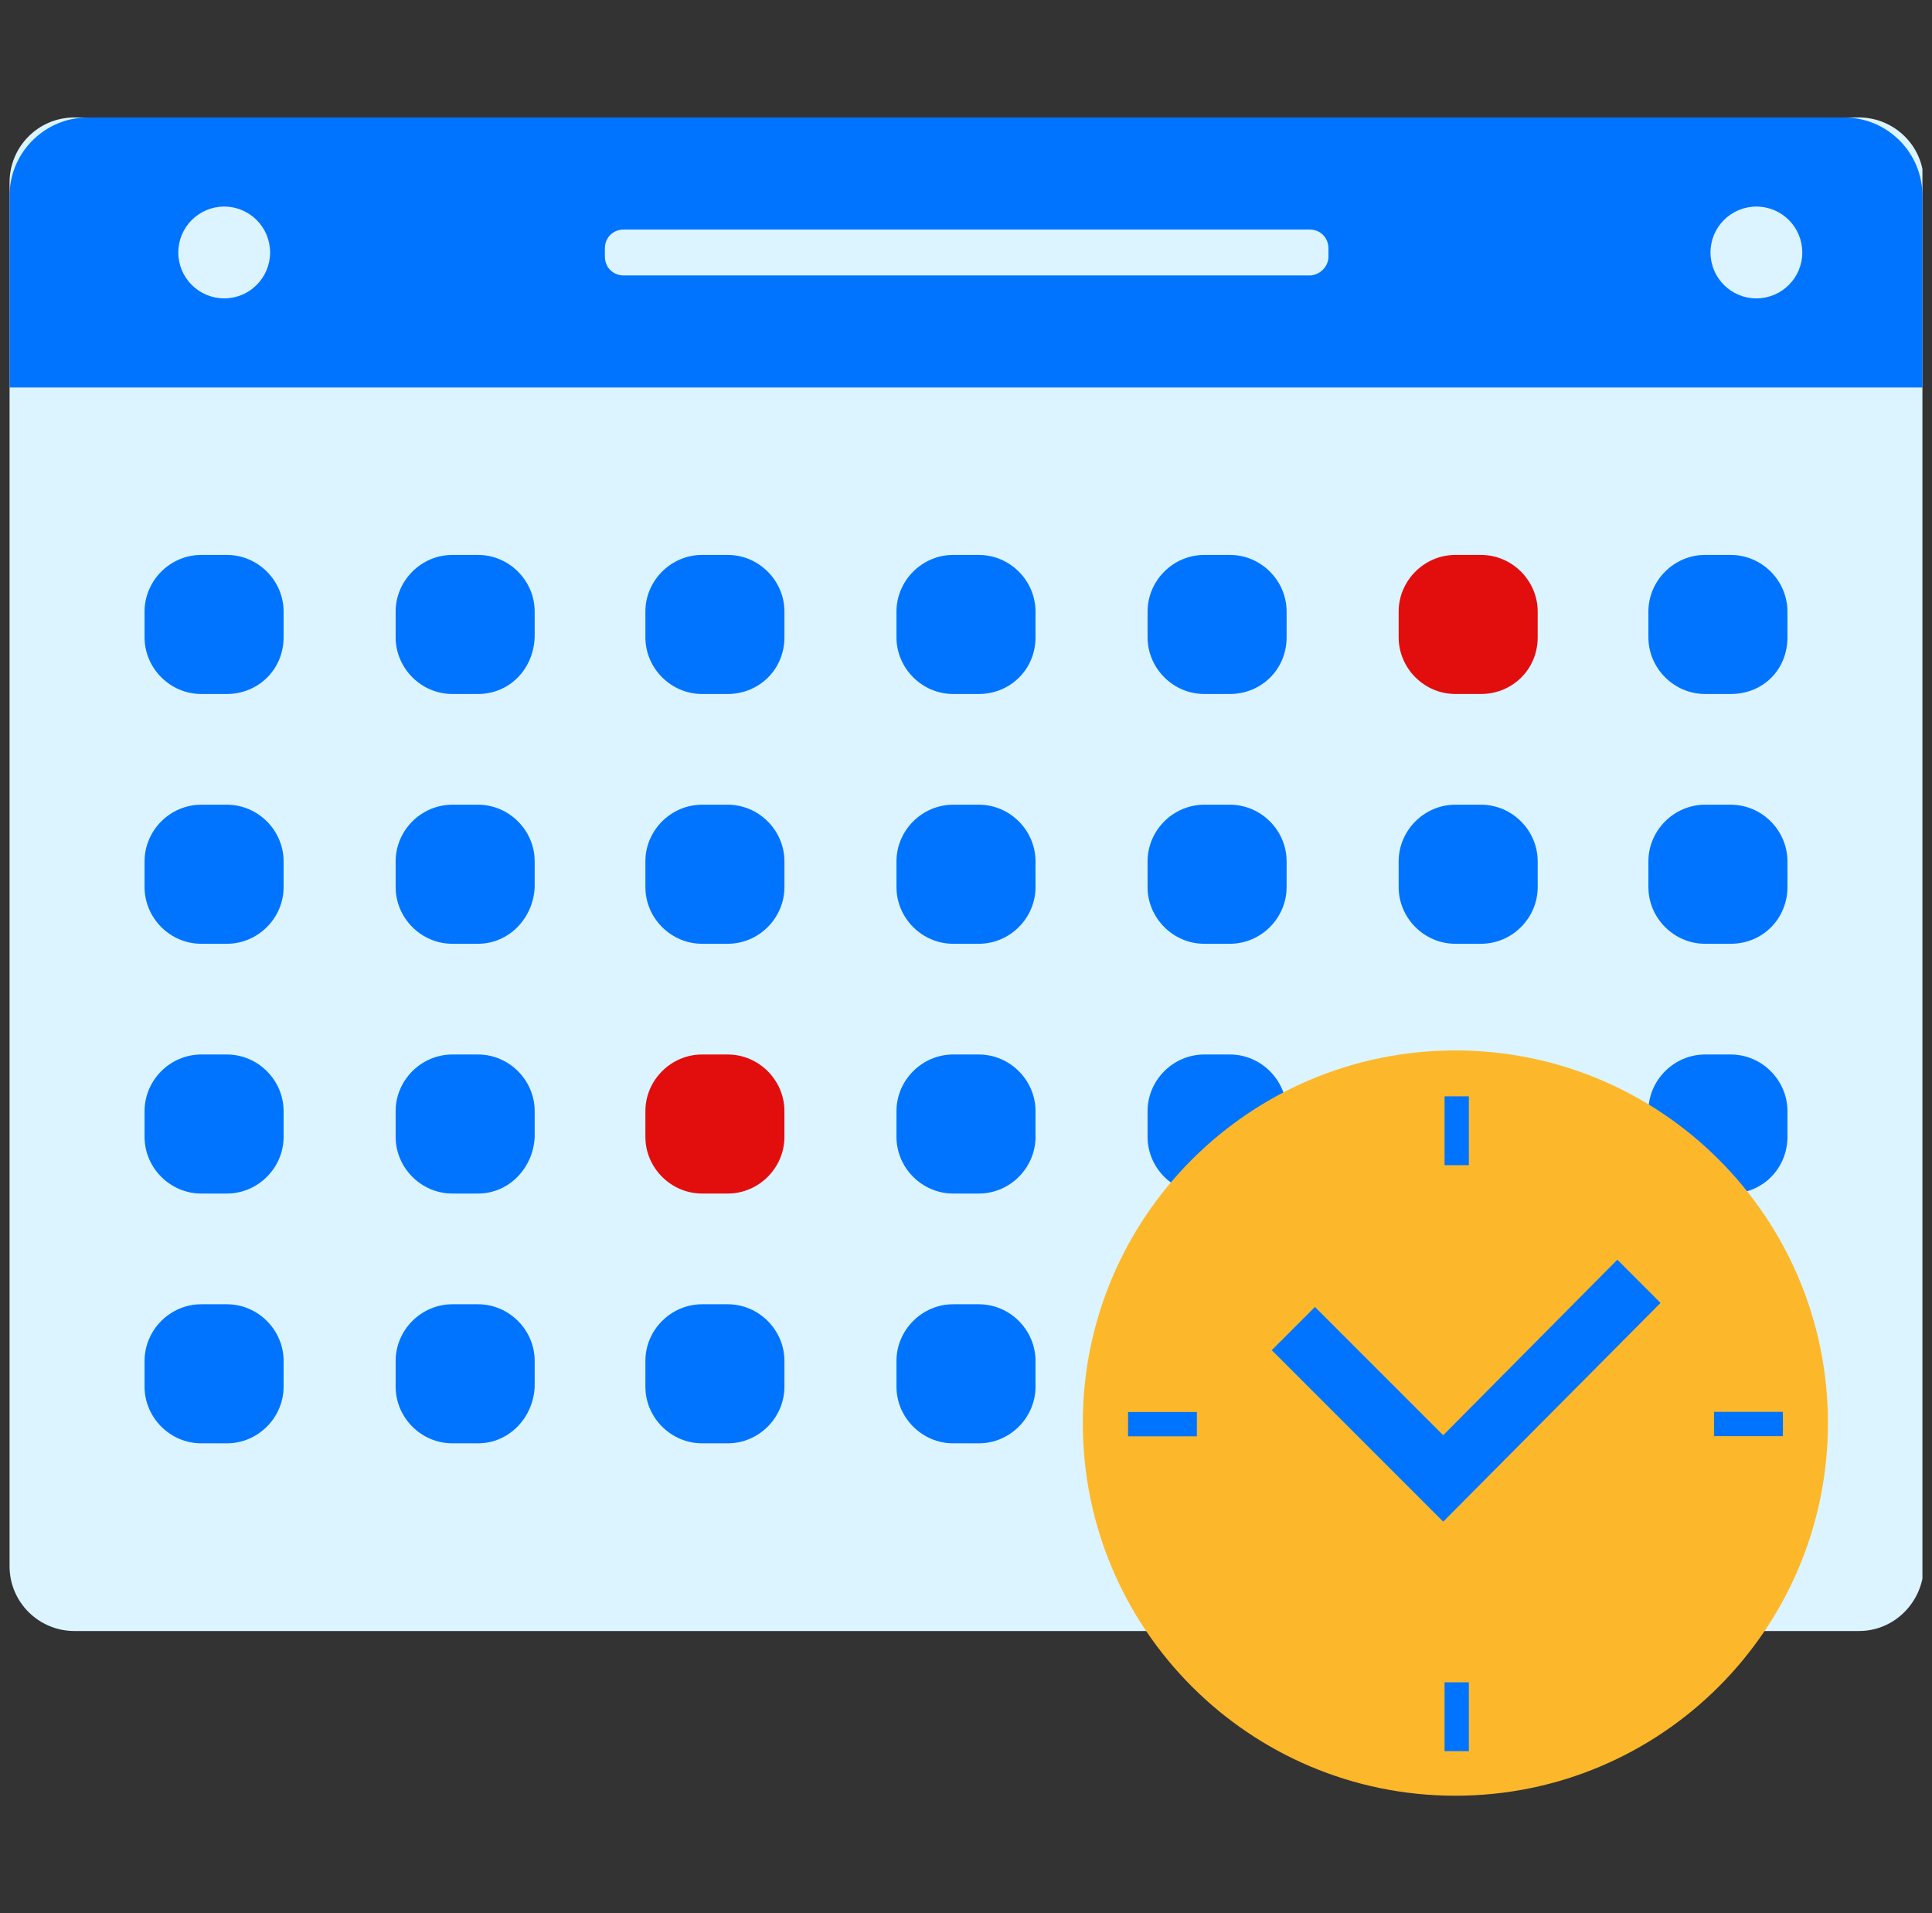
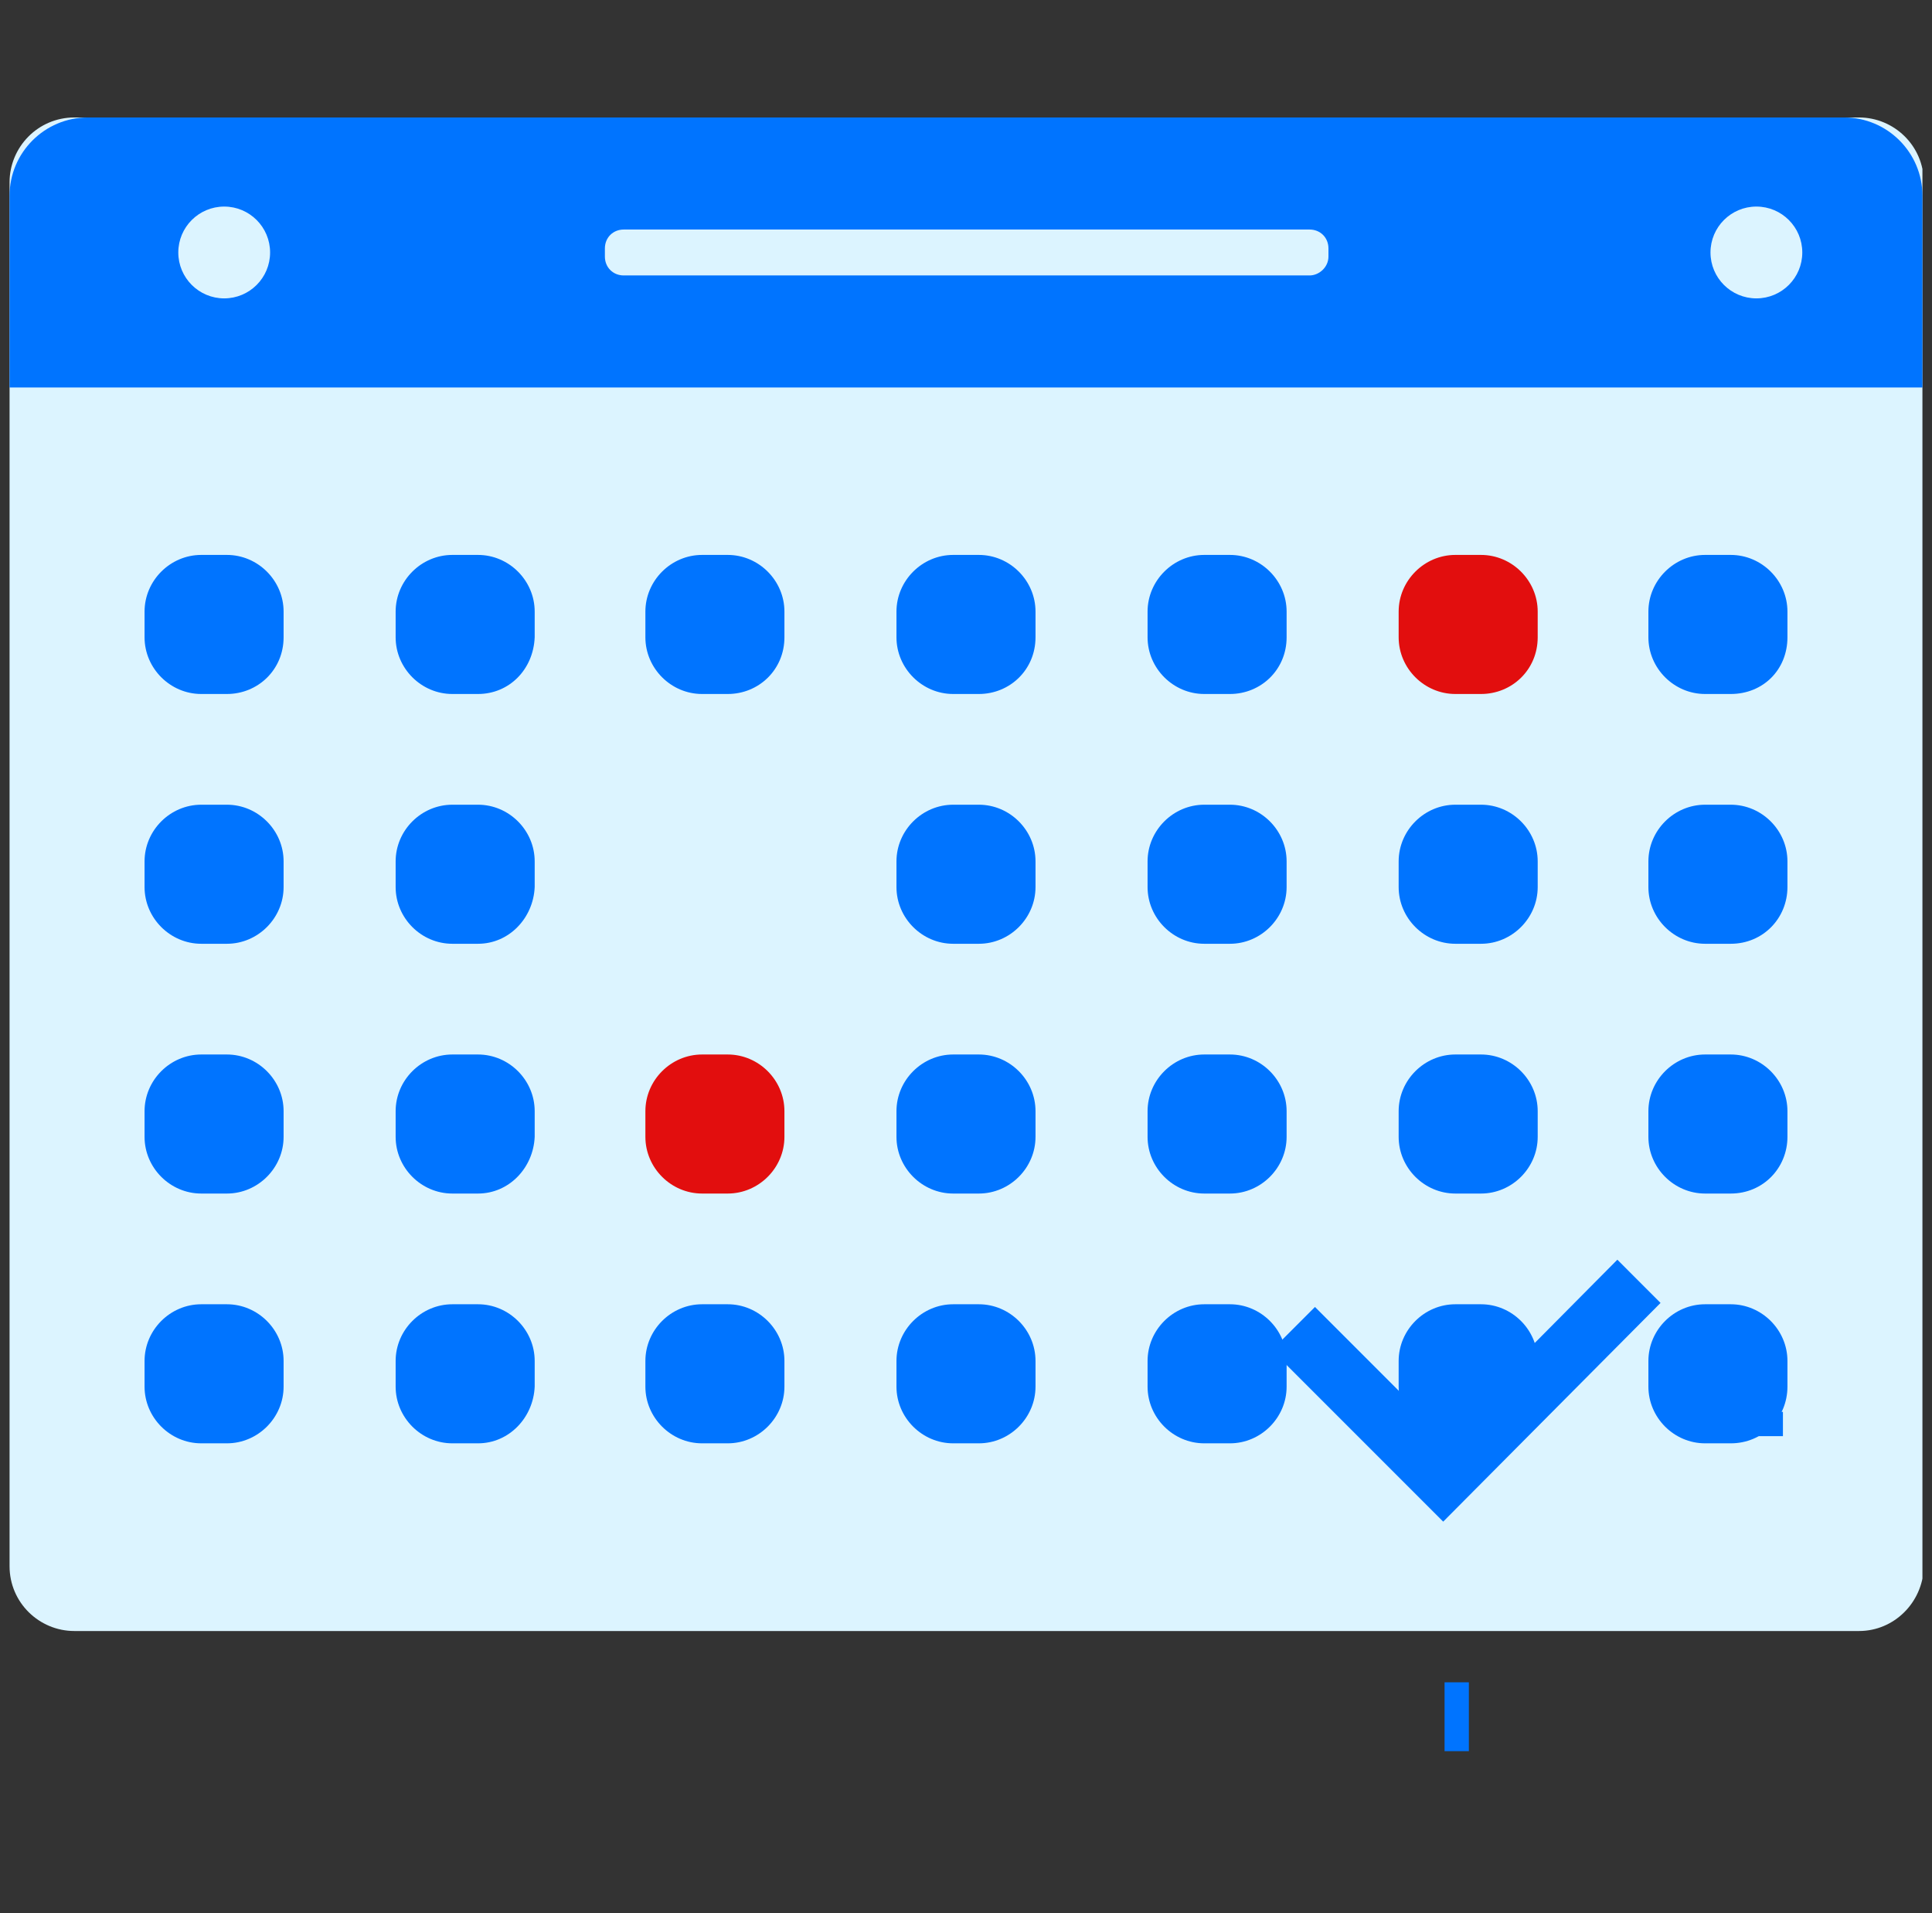
<svg xmlns="http://www.w3.org/2000/svg" width="101" height="100" viewBox="0 0 101 100" fill="none">
  <rect x="0" y="0" width="101" height="100" fill="#333333" stroke="none" />
  <g clip-path="url(#clip0_160_3168)">
    <path d="M97.183 85.251H3.887C2.053 85.251 0.5 83.769 0.5 81.863V9.527C0.5 7.692 1.982 6.14 3.887 6.14H97.183C99.018 6.14 100.571 7.622 100.571 9.527V81.934C100.5 83.769 99.018 85.251 97.183 85.251Z" fill="#DCF4FF" />
    <path d="M100.5 10.233C100.5 7.975 98.665 6.14 96.407 6.14H4.593C2.335 6.14 0.5 7.975 0.5 10.233V20.254H100.5V10.233Z" fill="#0074FF" />
    <path d="M11.721 15.596C13.046 15.596 14.12 14.522 14.12 13.197C14.12 11.872 13.046 10.797 11.721 10.797C10.396 10.797 9.321 11.872 9.321 13.197C9.321 14.522 10.396 15.596 11.721 15.596Z" fill="#DCF4FF" />
    <path d="M91.82 15.596C93.145 15.596 94.219 14.522 94.219 13.197C94.219 11.872 93.145 10.797 91.82 10.797C90.494 10.797 89.42 11.872 89.42 13.197C89.42 14.522 90.494 15.596 91.82 15.596Z" fill="#DCF4FF" />
    <path d="M68.46 14.397H32.61C32.045 14.397 31.622 13.973 31.622 13.409V12.985C31.622 12.421 32.045 11.997 32.61 11.997H68.46C69.025 11.997 69.448 12.421 69.448 12.985V13.409C69.448 13.973 68.954 14.397 68.46 14.397Z" fill="#DCF4FF" />
    <path d="M11.862 36.274H10.521C8.898 36.274 7.557 34.933 7.557 33.31V31.969C7.557 30.346 8.898 29.005 10.521 29.005H11.862C13.485 29.005 14.826 30.346 14.826 31.969V33.31C14.826 35.004 13.485 36.274 11.862 36.274Z" fill="#0074FF" />
    <path d="M24.988 36.274H23.648C22.024 36.274 20.683 34.933 20.683 33.31V31.969C20.683 30.346 22.024 29.005 23.648 29.005H24.988C26.611 29.005 27.952 30.346 27.952 31.969V33.31C27.882 35.004 26.611 36.274 24.988 36.274Z" fill="#0074FF" />
    <path d="M38.044 36.274H36.703C35.08 36.274 33.739 34.933 33.739 33.31V31.969C33.739 30.346 35.08 29.005 36.703 29.005H38.044C39.667 29.005 41.008 30.346 41.008 31.969V33.31C41.008 35.004 39.667 36.274 38.044 36.274Z" fill="#0074FF" />
    <path d="M51.17 36.274H49.83C48.206 36.274 46.865 34.933 46.865 33.31V31.969C46.865 30.346 48.206 29.005 49.83 29.005H51.17C52.794 29.005 54.134 30.346 54.134 31.969V33.31C54.134 35.004 52.794 36.274 51.17 36.274Z" fill="#0074FF" />
    <path d="M64.297 36.274H62.956C61.333 36.274 59.992 34.933 59.992 33.31V31.969C59.992 30.346 61.333 29.005 62.956 29.005H64.297C65.92 29.005 67.261 30.346 67.261 31.969V33.31C67.261 35.004 65.92 36.274 64.297 36.274Z" fill="#0074FF" />
    <path d="M77.423 36.274H76.082C74.459 36.274 73.118 34.933 73.118 33.31V31.969C73.118 30.346 74.459 29.005 76.082 29.005H77.423C79.046 29.005 80.387 30.346 80.387 31.969V33.31C80.387 35.004 79.046 36.274 77.423 36.274Z" fill="#E20E0E" />
    <path d="M90.479 36.274H89.138C87.515 36.274 86.174 34.933 86.174 33.31V31.969C86.174 30.346 87.515 29.005 89.138 29.005H90.479C92.102 29.005 93.443 30.346 93.443 31.969V33.31C93.443 35.004 92.172 36.274 90.479 36.274Z" fill="#0074FF" />
    <path d="M11.862 49.33H10.521C8.898 49.33 7.557 47.989 7.557 46.365V45.025C7.557 43.401 8.898 42.061 10.521 42.061H11.862C13.485 42.061 14.826 43.401 14.826 45.025V46.365C14.826 47.989 13.485 49.33 11.862 49.33Z" fill="#0074FF" />
    <path d="M24.988 49.33H23.648C22.024 49.33 20.683 47.989 20.683 46.365V45.025C20.683 43.401 22.024 42.061 23.648 42.061H24.988C26.611 42.061 27.952 43.401 27.952 45.025V46.365C27.882 47.989 26.611 49.33 24.988 49.33Z" fill="#0074FF" />
-     <path d="M38.044 49.33H36.703C35.08 49.33 33.739 47.989 33.739 46.365V45.025C33.739 43.401 35.08 42.061 36.703 42.061H38.044C39.667 42.061 41.008 43.401 41.008 45.025V46.365C41.008 47.989 39.667 49.33 38.044 49.33Z" fill="#0074FF" />
    <path d="M51.17 49.33H49.83C48.206 49.33 46.865 47.989 46.865 46.365V45.025C46.865 43.401 48.206 42.061 49.83 42.061H51.17C52.794 42.061 54.134 43.401 54.134 45.025V46.365C54.134 47.989 52.794 49.33 51.17 49.33Z" fill="#0074FF" />
    <path d="M64.297 49.33H62.956C61.333 49.33 59.992 47.989 59.992 46.365V45.025C59.992 43.401 61.333 42.061 62.956 42.061H64.297C65.92 42.061 67.261 43.401 67.261 45.025V46.365C67.261 47.989 65.92 49.33 64.297 49.33Z" fill="#0074FF" />
    <path d="M77.423 49.33H76.082C74.459 49.33 73.118 47.989 73.118 46.365V45.025C73.118 43.401 74.459 42.061 76.082 42.061H77.423C79.046 42.061 80.387 43.401 80.387 45.025V46.365C80.387 47.989 79.046 49.33 77.423 49.33Z" fill="#0074FF" />
    <path d="M90.479 49.33H89.138C87.515 49.33 86.174 47.989 86.174 46.365V45.025C86.174 43.401 87.515 42.061 89.138 42.061H90.479C92.102 42.061 93.443 43.401 93.443 45.025V46.365C93.443 47.989 92.172 49.33 90.479 49.33Z" fill="#0074FF" />
    <path d="M11.862 62.385H10.521C8.898 62.385 7.557 61.044 7.557 59.421V58.081C7.557 56.457 8.898 55.117 10.521 55.117H11.862C13.485 55.117 14.826 56.457 14.826 58.081V59.421C14.826 61.044 13.485 62.385 11.862 62.385Z" fill="#0074FF" />
    <path d="M24.988 62.385H23.648C22.024 62.385 20.683 61.044 20.683 59.421V58.081C20.683 56.457 22.024 55.117 23.648 55.117H24.988C26.611 55.117 27.952 56.457 27.952 58.081V59.421C27.882 61.044 26.611 62.385 24.988 62.385Z" fill="#0074FF" />
    <path d="M38.044 62.385H36.703C35.08 62.385 33.739 61.044 33.739 59.421V58.081C33.739 56.457 35.08 55.117 36.703 55.117H38.044C39.667 55.117 41.008 56.457 41.008 58.081V59.421C41.008 61.044 39.667 62.385 38.044 62.385Z" fill="#E20E0E" />
    <path d="M51.17 62.385H49.83C48.206 62.385 46.865 61.044 46.865 59.421V58.081C46.865 56.457 48.206 55.117 49.83 55.117H51.17C52.794 55.117 54.134 56.457 54.134 58.081V59.421C54.134 61.044 52.794 62.385 51.17 62.385Z" fill="#0074FF" />
    <path d="M64.297 62.385H62.956C61.333 62.385 59.992 61.044 59.992 59.421V58.081C59.992 56.457 61.333 55.117 62.956 55.117H64.297C65.92 55.117 67.261 56.457 67.261 58.081V59.421C67.261 61.044 65.92 62.385 64.297 62.385Z" fill="#0074FF" />
    <path d="M77.423 62.385H76.082C74.459 62.385 73.118 61.044 73.118 59.421V58.081C73.118 56.457 74.459 55.117 76.082 55.117H77.423C79.046 55.117 80.387 56.457 80.387 58.081V59.421C80.387 61.044 79.046 62.385 77.423 62.385Z" fill="#0074FF" />
    <path d="M90.479 62.385H89.138C87.515 62.385 86.174 61.044 86.174 59.421V58.081C86.174 56.457 87.515 55.117 89.138 55.117H90.479C92.102 55.117 93.443 56.457 93.443 58.081V59.421C93.443 61.044 92.172 62.385 90.479 62.385Z" fill="#0074FF" />
    <path d="M11.862 75.441H10.521C8.898 75.441 7.557 74.1 7.557 72.477V71.136C7.557 69.513 8.898 68.172 10.521 68.172H11.862C13.485 68.172 14.826 69.513 14.826 71.136V72.477C14.826 74.1 13.485 75.441 11.862 75.441Z" fill="#0074FF" />
    <path d="M24.988 75.441H23.648C22.024 75.441 20.683 74.1 20.683 72.477V71.136C20.683 69.513 22.024 68.172 23.648 68.172H24.988C26.611 68.172 27.952 69.513 27.952 71.136V72.477C27.882 74.1 26.611 75.441 24.988 75.441Z" fill="#0074FF" />
    <path d="M38.044 75.441H36.703C35.08 75.441 33.739 74.1 33.739 72.477V71.136C33.739 69.513 35.08 68.172 36.703 68.172H38.044C39.667 68.172 41.008 69.513 41.008 71.136V72.477C41.008 74.1 39.667 75.441 38.044 75.441Z" fill="#0074FF" />
    <path d="M51.17 75.441H49.83C48.206 75.441 46.865 74.1 46.865 72.477V71.136C46.865 69.513 48.206 68.172 49.83 68.172H51.17C52.794 68.172 54.134 69.513 54.134 71.136V72.477C54.134 74.1 52.794 75.441 51.17 75.441Z" fill="#0074FF" />
    <path d="M64.297 75.441H62.956C61.333 75.441 59.992 74.1 59.992 72.477V71.136C59.992 69.513 61.333 68.172 62.956 68.172H64.297C65.92 68.172 67.261 69.513 67.261 71.136V72.477C67.261 74.1 65.92 75.441 64.297 75.441Z" fill="#0074FF" />
    <path d="M77.423 75.441H76.082C74.459 75.441 73.118 74.1 73.118 72.477V71.136C73.118 69.513 74.459 68.172 76.082 68.172H77.423C79.046 68.172 80.387 69.513 80.387 71.136V72.477C80.387 74.1 79.046 75.441 77.423 75.441Z" fill="#0074FF" />
    <path d="M90.479 75.441H89.138C87.515 75.441 86.174 74.1 86.174 72.477V71.136C86.174 69.513 87.515 68.172 89.138 68.172H90.479C92.102 68.172 93.443 69.513 93.443 71.136V72.477C93.443 74.1 92.172 75.441 90.479 75.441Z" fill="#0074FF" />
-     <path d="M76.082 93.86C86.84 93.86 95.56 85.14 95.56 74.382C95.56 63.625 86.84 54.905 76.082 54.905C65.325 54.905 56.605 63.625 56.605 74.382C56.605 85.14 65.325 93.86 76.082 93.86Z" fill="#FCB82A" />
    <path d="M84.551 65.843L75.447 75.018L68.743 68.313L66.485 70.572L73.189 77.276L75.447 79.534L86.809 68.102L84.551 65.843Z" fill="#0074FF" />
    <path d="M76.788 87.932H75.518V91.531H76.788V87.932Z" fill="#0074FF" />
-     <path d="M76.788 57.304H75.518V60.903H76.788V57.304Z" fill="#0074FF" />
-     <path d="M62.57 75.075V73.805H58.971V75.075H62.57Z" fill="#0074FF" />
    <path d="M93.207 75.066V73.796H89.608V75.066H93.207Z" fill="#0074FF" />
  </g>
  <defs>
    <clipPath id="clip0_160_3168">
      <rect width="100" height="100" fill="white" transform="translate(0.5)" />
    </clipPath>
  </defs>
</svg>